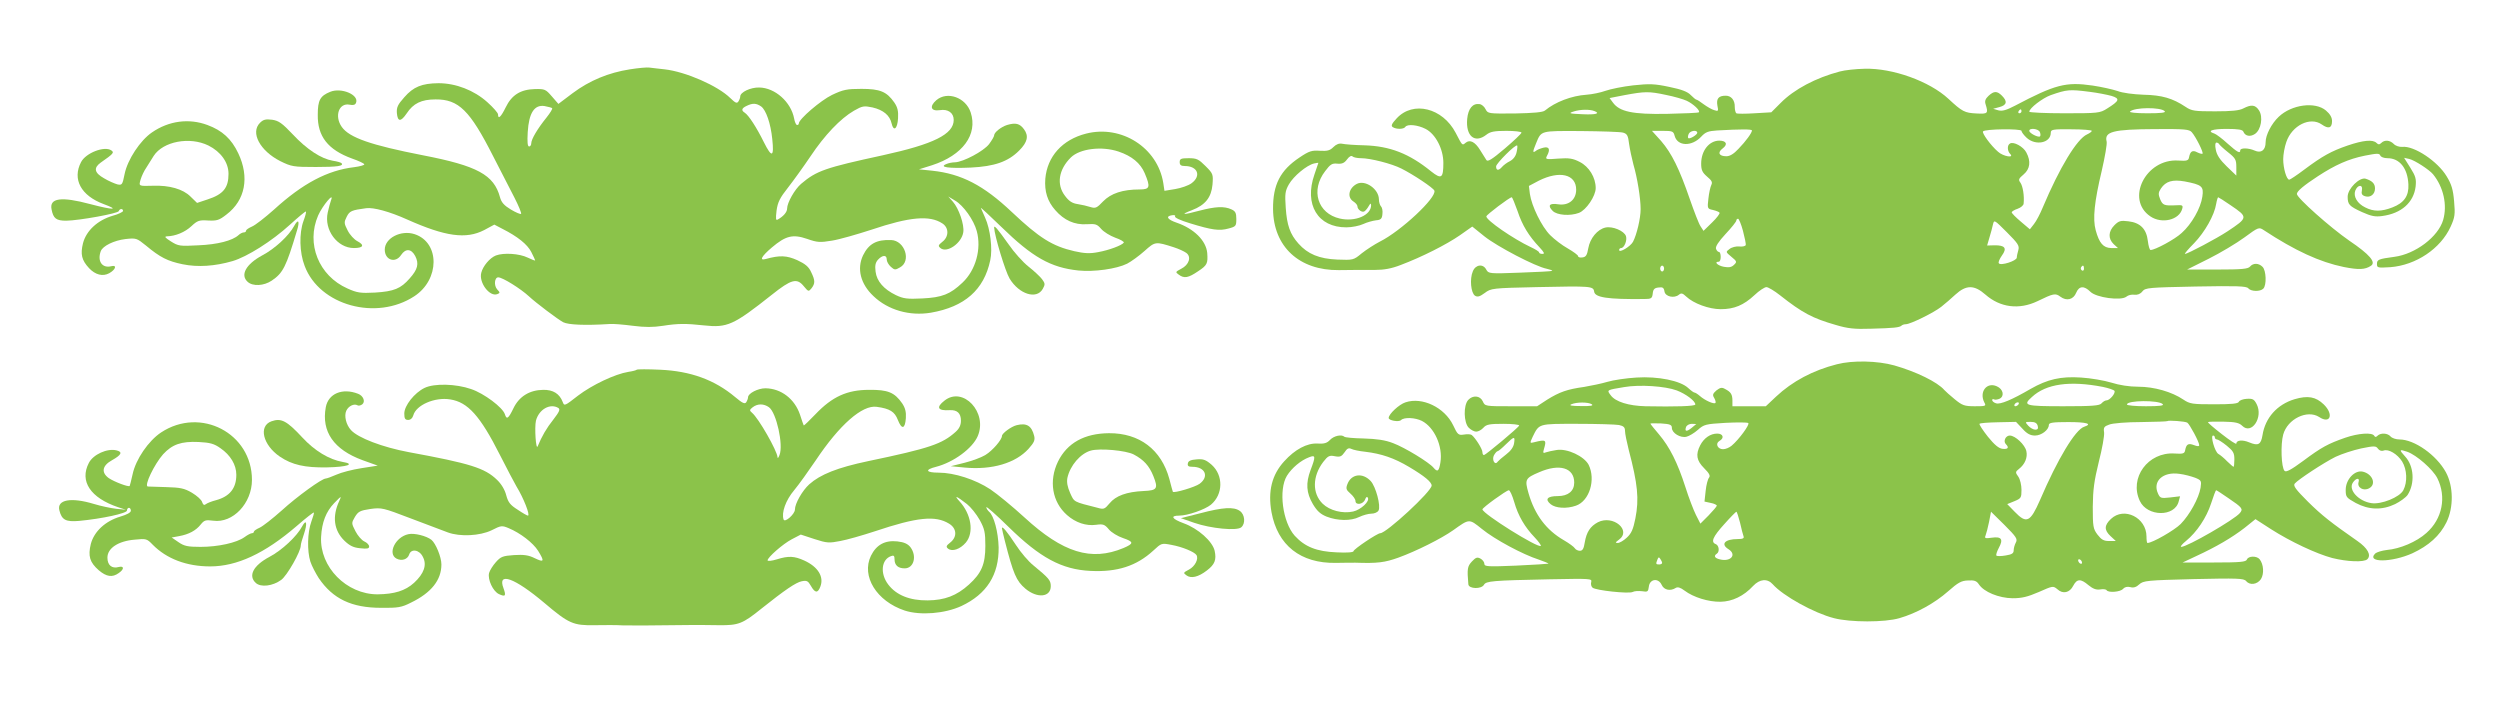
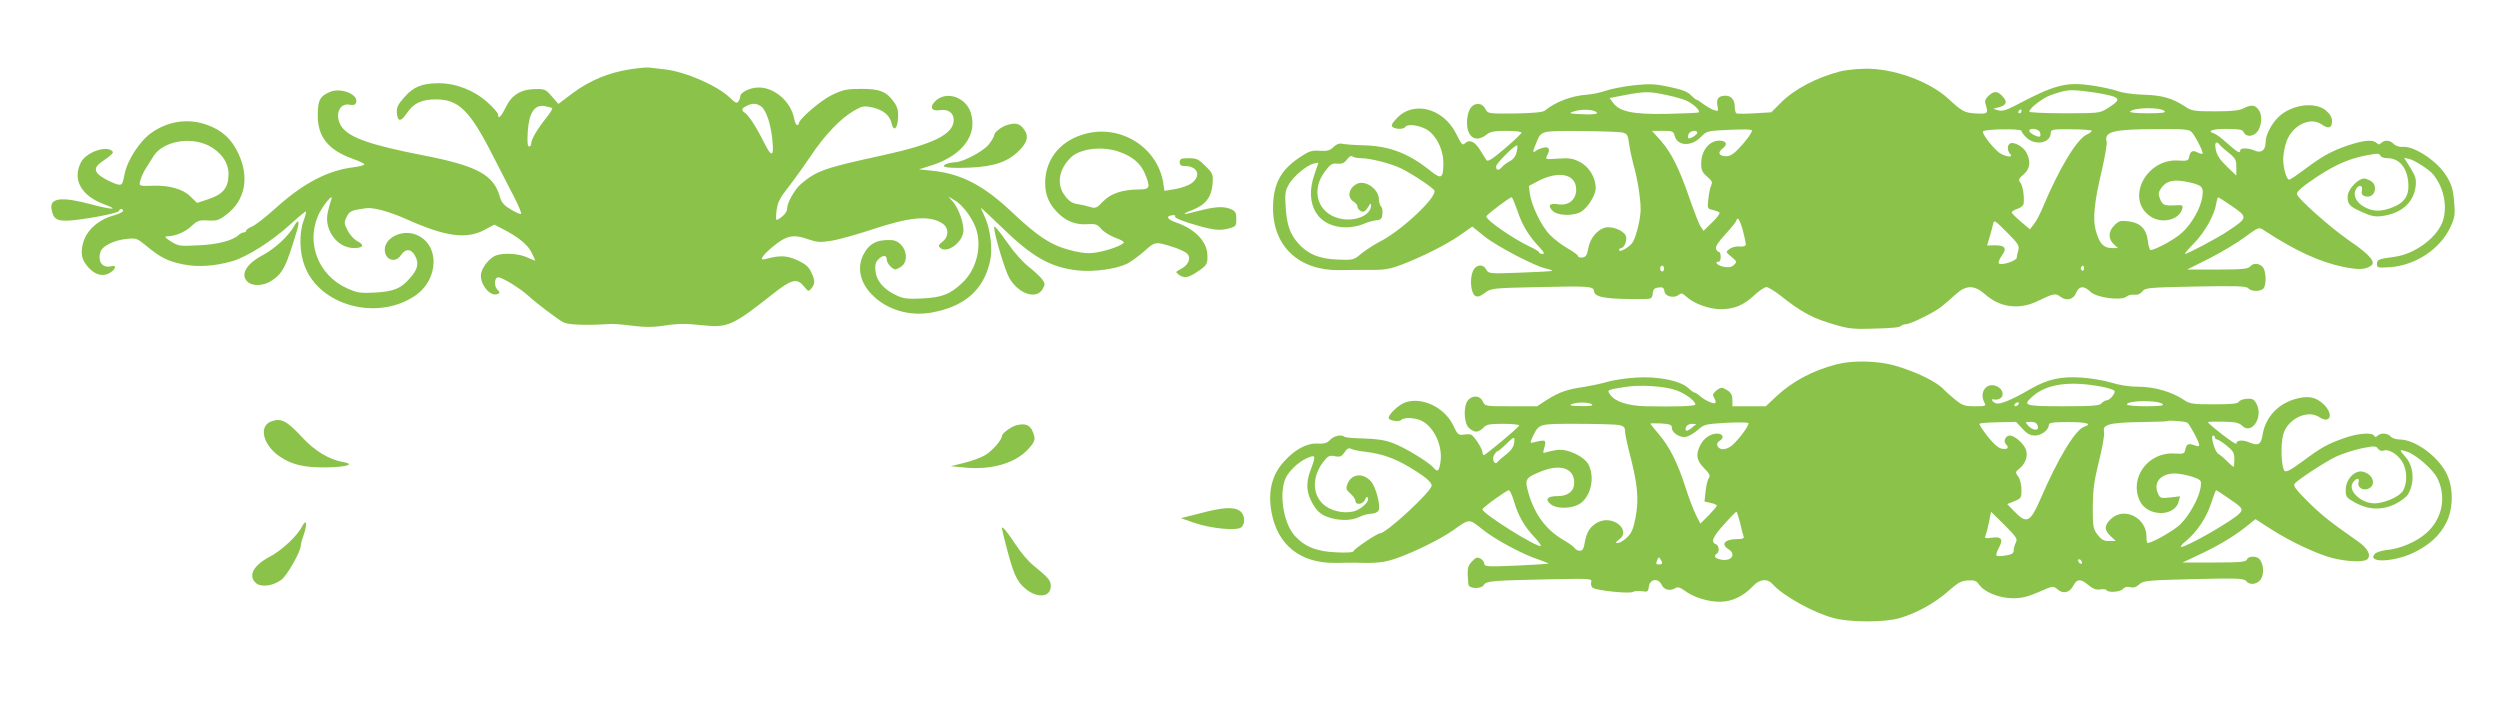
<svg xmlns="http://www.w3.org/2000/svg" version="1.0" width="1280pt" height="366pt" viewBox="0 0 1280 366" preserveAspectRatio="xMidYMid meet">
  <g transform="translate(0,366) scale(0.1,-0.1)" fill="#8bc34a" stroke="none">
    <path d="M3225 3305 c-109 -17 -206 -57 -293 -122 l-73 -55 -34 39 c-31 36 -36 38 -86 37 -74 -2 -119 -30 -150 -94 -24 -49 -39 -63 -39 -36 0 8 -25 36 -55 63 -68 61 -161 97 -250 97 -85 -1 -128 -18 -175 -72 -34 -38 -40 -52 -38 -81 4 -45 20 -46 50 -2 34 52 76 72 148 72 118 1 176 -56 295 -291 38 -74 87 -170 109 -212 22 -43 37 -80 34 -83 -3 -3 -27 7 -52 22 -35 21 -49 37 -56 63 -31 115 -116 161 -395 215 -266 52 -376 90 -415 145 -39 55 -15 125 40 114 19 -4 29 -1 33 10 16 41 -76 79 -132 56 -52 -21 -64 -43 -64 -117 -2 -111 52 -180 176 -225 32 -11 60 -24 62 -29 3 -4 -21 -11 -52 -15 -136 -16 -263 -83 -410 -217 -46 -41 -96 -80 -113 -87 -16 -7 -30 -16 -30 -21 0 -5 -5 -9 -12 -9 -6 0 -19 -6 -27 -14 -31 -28 -107 -48 -206 -52 -94 -5 -102 -4 -140 20 -30 19 -35 25 -20 26 43 1 92 21 125 52 31 29 40 32 86 29 44 -2 56 1 94 31 96 73 118 191 60 313 -35 74 -82 117 -158 145 -94 35 -197 22 -284 -38 -60 -41 -125 -139 -140 -213 -11 -55 -13 -58 -37 -53 -14 4 -45 17 -68 31 -50 28 -55 53 -18 80 66 46 71 52 55 63 -35 24 -131 -13 -155 -60 -46 -88 0 -172 116 -215 84 -31 48 -31 -69 0 -149 40 -210 31 -198 -27 9 -47 24 -58 75 -58 67 1 265 37 269 49 5 14 22 14 22 1 0 -5 -24 -17 -54 -25 -77 -23 -134 -76 -151 -140 -14 -57 -7 -87 31 -128 32 -34 70 -44 103 -26 34 19 41 44 11 36 -47 -12 -73 26 -54 77 10 27 68 55 126 62 55 6 58 5 105 -33 73 -61 111 -80 188 -96 78 -16 165 -10 255 16 75 22 202 102 295 187 43 39 79 69 81 67 3 -2 -3 -24 -12 -48 -23 -63 -21 -162 6 -231 76 -202 367 -282 561 -155 131 85 132 275 2 318 -70 23 -153 -20 -153 -79 0 -54 55 -72 84 -27 23 34 52 32 72 -6 20 -39 13 -68 -28 -114 -46 -53 -81 -67 -178 -73 -75 -4 -92 -1 -141 21 -147 65 -213 229 -150 374 22 50 84 124 66 78 -4 -11 -12 -40 -17 -63 -20 -89 49 -182 134 -182 48 0 56 15 18 35 -16 8 -39 33 -50 55 -19 37 -19 42 -5 70 15 30 25 34 100 44 37 5 119 -17 210 -58 195 -87 301 -102 394 -54 l52 28 42 -22 c77 -39 127 -79 147 -118 11 -22 20 -41 20 -43 0 -3 -17 4 -38 14 -43 21 -123 26 -163 11 -31 -12 -67 -55 -75 -89 -13 -50 43 -124 82 -109 15 6 15 8 -1 25 -17 20 -13 61 6 61 22 0 115 -58 158 -98 33 -31 148 -118 175 -132 26 -13 111 -17 236 -9 19 2 73 -3 120 -9 63 -8 103 -8 155 0 76 12 118 12 209 2 120 -13 151 1 348 157 99 79 128 87 163 44 24 -29 25 -29 40 -11 19 25 19 40 -2 83 -12 27 -30 42 -71 61 -54 24 -89 26 -161 6 -35 -10 -23 13 31 59 71 60 107 69 180 44 54 -19 67 -19 128 -9 38 6 128 32 202 56 196 66 298 75 363 32 34 -22 34 -68 0 -94 -21 -17 -23 -21 -10 -32 33 -28 109 25 117 81 6 39 -23 122 -53 156 l-24 27 35 -21 c43 -25 96 -100 111 -156 25 -91 -5 -200 -73 -264 -63 -60 -105 -76 -205 -81 -79 -4 -98 -1 -136 17 -62 30 -98 71 -104 120 -4 31 -1 46 12 61 23 25 45 26 45 2 0 -11 9 -27 21 -38 19 -17 23 -17 47 -3 59 32 25 137 -45 140 -75 3 -115 -19 -144 -78 -33 -69 -13 -147 53 -209 75 -72 186 -103 294 -85 173 30 272 117 304 268 13 58 0 161 -26 218 -10 22 -20 45 -22 50 -3 6 44 -38 104 -96 160 -156 253 -209 396 -224 79 -8 195 8 249 35 21 11 61 40 89 65 55 49 56 49 150 19 25 -8 53 -21 64 -29 27 -20 14 -61 -26 -81 -30 -16 -31 -17 -13 -30 28 -21 49 -17 99 17 47 31 51 40 47 94 -6 63 -67 124 -157 155 -47 16 -58 33 -23 38 12 2 19 -1 15 -6 -3 -6 29 -21 76 -35 114 -35 151 -40 198 -27 38 10 40 13 40 49 0 31 -5 40 -25 49 -37 17 -81 15 -165 -7 -85 -23 -100 -21 -37 3 68 26 99 65 105 131 4 53 3 56 -36 95 -35 35 -45 40 -86 40 -39 0 -46 -3 -46 -20 0 -15 7 -20 26 -20 66 0 86 -50 35 -88 -16 -12 -54 -25 -84 -30 l-55 -9 -6 40 c-29 181 -214 299 -395 253 -122 -31 -199 -117 -209 -231 -5 -65 11 -116 51 -161 45 -52 99 -76 161 -72 46 3 53 0 74 -24 13 -15 45 -35 72 -45 27 -9 46 -21 44 -25 -9 -14 -76 -39 -132 -49 -41 -8 -69 -7 -122 5 -112 26 -178 67 -320 201 -144 136 -257 195 -407 211 l-68 7 67 21 c157 51 235 157 198 270 -25 77 -120 111 -176 63 -37 -32 -28 -58 18 -51 42 7 71 -14 71 -50 0 -73 -102 -124 -363 -181 -295 -64 -339 -79 -418 -146 -33 -28 -72 -97 -72 -127 0 -18 -19 -40 -48 -56 -10 -6 -11 3 -6 46 6 43 17 65 59 118 28 36 80 108 115 160 72 108 153 193 222 233 44 25 51 26 95 17 56 -13 89 -41 98 -82 10 -44 30 -28 33 26 2 37 -2 56 -19 81 -39 56 -73 70 -169 70 -74 0 -93 -4 -150 -31 -58 -28 -170 -124 -170 -146 0 -5 -4 -8 -9 -8 -5 0 -12 15 -15 33 -16 85 -98 158 -179 159 -44 1 -97 -24 -97 -46 0 -6 -4 -17 -9 -25 -8 -12 -15 -9 -42 17 -64 63 -229 135 -336 147 -32 3 -67 8 -78 9 -11 2 -56 -2 -100 -9z m672 -190 c25 -18 49 -87 57 -167 10 -93 -2 -98 -43 -16 -38 77 -78 138 -98 151 -19 12 -16 23 10 35 31 15 49 14 74 -3z m-1070 -9 c3 -3 -10 -24 -29 -48 -46 -57 -78 -111 -78 -132 0 -9 -5 -16 -11 -16 -8 0 -10 23 -7 74 6 98 34 141 86 133 19 -4 37 -8 39 -11z m-1760 -191 c64 -32 103 -87 103 -145 0 -72 -27 -105 -107 -131 l-54 -18 -34 33 c-38 38 -108 58 -191 55 -75 -2 -74 -3 -64 32 5 17 18 45 30 62 11 18 28 44 37 59 48 74 184 100 280 53z m4660 -31 c68 -23 112 -59 134 -111 30 -71 27 -83 -26 -83 -87 0 -147 -20 -187 -61 -32 -34 -39 -37 -65 -29 -15 5 -45 12 -65 15 -28 4 -45 15 -65 42 -45 58 -33 135 30 197 46 45 158 59 244 30z" />
    <path d="M9420 3294 c-122 -32 -234 -91 -303 -161 l-48 -48 -86 -5 c-47 -3 -88 -3 -93 0 -4 3 -8 17 -8 32 1 35 -18 58 -46 58 -37 0 -49 -15 -43 -50 6 -29 5 -31 -16 -24 -12 3 -36 17 -54 30 -17 13 -34 24 -38 24 -3 0 -16 11 -28 23 -16 17 -46 29 -110 42 -75 16 -101 17 -185 8 -53 -6 -117 -19 -142 -28 -25 -9 -68 -18 -97 -20 -76 -5 -160 -37 -213 -81 -11 -9 -58 -13 -154 -15 -136 -1 -138 -1 -150 22 -6 13 -20 25 -31 26 -35 5 -58 -23 -63 -76 -8 -88 39 -127 98 -81 20 16 41 20 103 20 42 0 77 -4 77 -9 0 -5 -39 -42 -86 -82 -67 -57 -88 -69 -94 -58 -5 8 -20 31 -32 51 -26 42 -52 55 -74 37 -18 -15 -16 -16 -51 51 -67 128 -218 165 -302 74 -26 -28 -30 -38 -20 -45 19 -12 56 -11 64 1 10 16 63 11 104 -10 51 -26 91 -103 91 -174 0 -79 -10 -85 -62 -44 -113 92 -212 130 -342 134 -50 1 -101 5 -114 8 -15 3 -30 -2 -45 -17 -18 -18 -31 -21 -69 -19 -41 3 -55 -1 -104 -34 -99 -66 -137 -139 -136 -265 2 -192 134 -314 337 -312 76 1 87 1 185 1 46 0 85 7 131 25 109 41 235 105 303 152 l64 45 62 -50 c65 -52 262 -155 319 -166 17 -4 30 -8 28 -11 -3 -2 -77 -6 -165 -9 -155 -6 -161 -5 -172 15 -16 32 -55 27 -69 -8 -17 -39 -10 -111 11 -125 13 -8 24 -5 50 14 32 24 38 25 268 30 277 6 288 5 292 -23 4 -30 68 -40 255 -38 38 0 42 3 45 28 2 22 9 29 30 31 21 3 27 -1 30 -20 4 -27 50 -37 74 -17 12 10 19 8 37 -9 38 -36 117 -65 177 -65 69 0 117 20 173 72 24 23 52 41 61 41 9 0 41 -19 70 -42 114 -90 167 -118 286 -152 60 -18 96 -22 180 -19 115 3 146 6 156 16 4 4 14 7 22 7 23 0 143 59 181 89 20 16 53 44 73 63 55 50 96 50 153 0 76 -67 173 -79 267 -34 82 40 92 42 117 23 32 -24 67 -15 81 20 15 36 41 37 73 5 30 -30 157 -47 184 -25 9 8 27 12 41 10 16 -2 31 4 41 17 15 19 32 20 273 25 211 4 260 2 269 -9 14 -17 61 -18 77 -2 18 18 15 94 -4 112 -20 20 -48 20 -64 1 -10 -12 -42 -15 -167 -15 l-155 0 110 55 c60 30 142 79 183 109 72 53 75 54 99 38 161 -106 288 -164 410 -189 76 -15 109 -14 139 6 28 18 -6 58 -111 129 -97 67 -268 219 -268 239 0 14 36 44 108 91 89 58 156 88 240 105 62 12 74 13 79 1 3 -8 19 -14 37 -14 62 0 103 -51 107 -134 3 -59 -22 -95 -82 -118 -57 -22 -96 -22 -139 0 -41 20 -62 56 -51 86 12 31 40 33 34 2 -4 -18 0 -26 17 -31 26 -8 50 10 50 40 0 25 -14 39 -48 50 -31 9 -92 -51 -92 -92 0 -40 8 -49 74 -79 47 -21 67 -25 103 -20 98 13 161 69 171 151 4 39 0 53 -27 96 l-32 51 27 -6 c28 -7 102 -55 121 -78 54 -66 74 -158 52 -234 -25 -86 -142 -175 -250 -189 -82 -11 -89 -14 -89 -37 0 -19 4 -20 68 -16 132 10 258 95 309 207 22 48 24 64 18 130 -5 60 -13 87 -38 128 -46 77 -167 158 -228 151 -14 -1 -34 5 -43 15 -20 20 -47 22 -64 5 -9 -9 -15 -9 -24 0 -19 19 -68 14 -148 -13 -84 -29 -128 -53 -223 -124 -37 -28 -72 -51 -76 -51 -14 0 -31 59 -31 105 0 23 7 63 16 88 29 85 122 131 181 90 35 -25 53 -19 53 17 0 19 -10 36 -31 54 -55 47 -176 31 -242 -32 -37 -35 -67 -93 -67 -130 0 -41 -23 -58 -56 -43 -31 14 -74 15 -74 1 0 -18 -14 -10 -65 35 -27 25 -58 48 -67 51 -41 13 -13 24 62 24 61 0 82 -4 86 -14 9 -23 35 -28 59 -12 32 21 43 88 21 121 -19 29 -39 31 -80 10 -20 -11 -61 -15 -145 -15 -105 0 -120 2 -151 23 -66 44 -121 60 -215 62 -52 2 -108 9 -133 19 -24 8 -81 21 -128 28 -137 20 -192 5 -397 -103 -44 -23 -65 -29 -85 -24 l-27 8 33 9 c37 10 41 29 12 58 -25 25 -41 25 -69 -1 -16 -15 -20 -27 -15 -42 15 -48 12 -51 -46 -48 -61 3 -73 9 -144 75 -97 90 -286 158 -429 154 -45 -1 -102 -7 -127 -14z m1278 -104 c41 -5 91 -15 113 -21 45 -14 41 -25 -23 -65 -36 -23 -46 -24 -218 -24 -99 0 -180 4 -180 8 0 18 68 70 110 85 83 29 96 30 198 17z m-2168 -16 c41 -8 89 -22 106 -30 34 -16 71 -51 62 -59 -2 -3 -76 -6 -164 -8 -175 -3 -242 11 -276 58 l-17 23 77 15 c103 19 124 20 212 1z m2553 -83 c8 -8 -18 -11 -88 -11 -60 0 -95 4 -89 9 22 22 156 23 177 2z m-2919 0 c31 -12 6 -19 -59 -16 -72 3 -78 5 -45 15 32 10 80 11 104 1z m2186 -1 c0 -5 -5 -10 -11 -10 -5 0 -7 5 -4 10 3 6 8 10 11 10 2 0 4 -4 4 -10z m-1380 -98 c0 -12 -31 -55 -69 -94 -24 -26 -44 -38 -62 -38 -38 0 -47 19 -19 40 28 21 19 40 -18 40 -52 -1 -92 -52 -92 -118 0 -33 6 -45 30 -66 24 -20 29 -29 22 -43 -5 -10 -12 -41 -15 -70 -6 -51 -5 -52 23 -58 17 -4 32 -10 34 -14 3 -4 -14 -27 -38 -50 l-44 -43 -15 23 c-9 13 -33 76 -55 139 -54 157 -93 235 -147 298 l-47 52 55 0 c50 0 55 -2 61 -25 14 -54 87 -57 136 -5 22 24 36 29 81 32 122 7 179 7 179 0z m1380 -2 c0 -6 12 -22 26 -35 46 -43 124 -27 124 25 0 17 9 19 105 18 58 0 105 -4 105 -8 0 -4 -11 -12 -24 -18 -52 -23 -141 -170 -227 -374 -13 -32 -33 -70 -45 -85 l-21 -27 -46 39 c-26 22 -47 43 -47 48 0 4 14 13 30 18 17 6 31 18 31 27 4 39 -4 88 -16 106 -12 16 -10 21 16 43 33 28 38 67 14 112 -15 30 -66 58 -84 46 -15 -8 -14 -38 1 -53 23 -23 -36 -13 -62 11 -37 32 -83 95 -77 104 8 13 197 15 197 3z m94 -6 c4 -9 4 -19 1 -22 -8 -8 -55 16 -55 28 0 17 47 11 54 -6z m778 -1 c21 -24 61 -104 55 -110 -3 -2 -15 1 -27 7 -24 13 -36 6 -42 -25 -3 -17 -10 -20 -55 -17 -167 11 -272 -199 -143 -286 59 -40 148 -18 163 39 5 18 1 20 -31 18 -61 -3 -69 0 -82 31 -10 25 -10 34 4 55 25 37 59 47 122 36 88 -17 98 -25 90 -78 -8 -58 -55 -141 -106 -186 -34 -32 -136 -87 -159 -87 -5 0 -11 21 -14 46 -7 62 -39 94 -100 101 -39 5 -49 2 -71 -20 -32 -32 -33 -69 -4 -97 l22 -20 -35 0 c-40 1 -61 25 -79 91 -16 58 -7 146 31 305 16 70 28 137 25 149 -13 51 32 63 250 64 151 1 173 -1 186 -16z m-2912 -2 c21 -6 26 -15 31 -58 4 -28 14 -75 22 -105 20 -68 37 -172 37 -229 0 -47 -20 -131 -39 -167 -13 -24 -71 -59 -71 -42 0 5 4 10 10 10 16 0 32 39 25 61 -9 27 -69 52 -105 44 -41 -9 -79 -55 -88 -106 -6 -35 -12 -45 -30 -47 -12 -2 -22 1 -22 6 0 6 -24 23 -53 40 -29 16 -69 47 -90 68 -44 44 -95 149 -104 211 l-5 41 51 27 c106 53 191 33 191 -46 0 -52 -39 -83 -92 -75 -45 7 -56 -6 -28 -34 22 -22 89 -27 134 -10 37 14 86 86 86 127 0 54 -34 110 -82 134 -35 18 -54 21 -110 17 -62 -5 -67 -4 -58 13 19 34 12 50 -17 43 -16 -4 -34 -11 -40 -17 -17 -12 -16 -4 2 40 27 65 20 63 229 62 105 -1 202 -4 216 -8z m380 -1 c0 -10 -39 -34 -46 -27 -3 2 -2 12 2 21 7 17 44 23 44 6z m2672 -58 c2 -4 22 -23 46 -42 38 -30 42 -38 42 -76 l0 -43 -49 47 c-35 34 -51 58 -56 85 -5 23 -3 37 3 37 6 0 12 -4 14 -8z m-3597 -41 c-4 -20 -17 -37 -34 -46 -15 -7 -33 -21 -40 -29 -18 -21 -31 -20 -31 2 0 15 100 115 108 107 2 -2 1 -17 -3 -34z m-796 -31 c47 0 157 -28 206 -53 60 -30 164 -99 169 -113 13 -35 -171 -207 -279 -261 -27 -14 -69 -41 -93 -60 -42 -35 -44 -35 -125 -32 -93 4 -151 28 -199 82 -43 48 -59 94 -65 183 -5 72 -3 86 16 120 24 42 91 98 129 107 12 3 22 4 22 3 0 -1 -9 -27 -20 -59 -54 -154 17 -272 164 -271 28 0 67 8 86 17 19 9 49 17 65 19 25 2 31 8 33 32 2 16 -1 33 -7 39 -6 6 -11 22 -11 37 -1 53 -71 101 -114 78 -41 -22 -50 -69 -16 -90 11 -7 20 -18 20 -24 0 -17 24 -34 36 -26 6 4 16 16 22 27 8 14 11 16 12 5 1 -52 -81 -87 -160 -69 -114 26 -151 145 -75 243 26 35 36 41 62 38 24 -2 36 3 50 22 11 15 22 21 28 15 5 -5 25 -9 44 -9z m801 -271 c24 -73 58 -128 113 -186 24 -26 27 -33 14 -33 -9 0 -17 3 -17 8 0 4 -19 16 -43 27 -89 42 -227 137 -227 157 0 8 119 98 130 98 3 0 16 -32 30 -71z m3651 30 c90 -61 90 -63 -17 -134 -53 -35 -203 -115 -217 -115 -4 0 17 25 47 55 54 56 104 143 113 202 3 18 8 33 10 33 2 0 31 -18 64 -41z m-2497 -131 c9 -35 16 -67 14 -73 -2 -5 -16 -9 -33 -7 -16 2 -39 -4 -50 -13 -20 -15 -20 -15 10 -40 28 -23 29 -26 13 -41 -12 -12 -25 -15 -52 -10 -32 6 -52 26 -26 26 6 0 10 11 10 25 0 14 -4 25 -9 25 -5 0 -12 7 -15 16 -4 11 12 36 49 76 30 32 55 63 55 69 0 5 4 9 9 9 4 0 16 -28 25 -62z m1410 -98 c-4 -14 -8 -31 -8 -39 -1 -17 -83 -43 -92 -29 -4 5 4 23 16 40 27 37 16 53 -39 52 l-37 -1 12 41 c7 22 15 53 18 67 6 25 7 24 71 -40 57 -57 65 -69 59 -91z m-1814 -95 c0 -8 -4 -15 -10 -15 -5 0 -10 7 -10 15 0 8 5 15 10 15 6 0 10 -7 10 -15z m2150 -1 c0 -8 -5 -12 -10 -9 -6 4 -8 11 -5 16 9 14 15 11 15 -7z" />
-     <path d="M1331 3031 c-50 -50 0 -143 104 -196 57 -28 67 -30 182 -30 110 0 146 5 131 20 -3 3 -23 9 -44 12 -59 10 -132 57 -205 135 -55 58 -72 70 -106 75 -33 4 -45 1 -62 -16z" />
+     <path d="M1331 3031 z" />
    <path d="M5156 3020 c-31 -10 -66 -38 -66 -53 0 -6 -12 -26 -26 -45 -28 -36 -131 -91 -174 -93 -14 0 -34 -4 -45 -9 -39 -16 12 -23 125 -18 122 6 191 30 248 87 43 43 50 75 25 109 -22 30 -43 35 -87 22z" />
    <path d="M1506 2503 c-26 -49 -99 -117 -164 -151 -83 -45 -113 -100 -74 -135 26 -24 83 -21 123 6 58 39 74 71 129 255 16 50 8 65 -14 25z" />
    <path d="M5090 2495 c2 -43 57 -224 79 -261 49 -81 139 -109 170 -53 13 23 12 28 -4 50 -10 13 -41 42 -69 64 -28 22 -74 73 -102 114 -57 80 -74 100 -74 86z" />
    <path d="M9405 1795 c-122 -31 -228 -87 -312 -166 l-52 -49 -85 0 -86 0 0 28 c0 33 -8 45 -37 60 -17 10 -25 8 -45 -7 -19 -17 -21 -23 -11 -39 6 -11 9 -22 6 -25 -7 -8 -54 13 -79 35 -11 10 -24 18 -28 18 -4 0 -18 10 -32 23 -40 38 -155 61 -265 54 -52 -3 -119 -13 -149 -22 -30 -9 -84 -20 -119 -26 -87 -12 -126 -26 -189 -65 l-52 -34 -134 0 c-132 0 -133 0 -144 25 -14 30 -51 33 -75 7 -25 -28 -23 -116 3 -142 11 -11 28 -20 38 -20 11 0 27 9 37 20 15 17 31 20 102 20 47 0 83 -4 81 -9 -4 -11 -171 -150 -180 -151 -5 0 -8 7 -8 15 0 16 -36 73 -55 88 -5 4 -23 5 -40 2 -28 -4 -32 -1 -55 48 -44 91 -158 146 -244 117 -32 -10 -86 -60 -86 -80 0 -13 52 -22 63 -11 16 16 73 13 107 -4 64 -33 108 -130 95 -212 -7 -46 -15 -52 -35 -28 -23 28 -148 104 -207 126 -41 16 -84 22 -151 24 -51 1 -95 5 -99 9 -14 13 -53 5 -73 -16 -16 -17 -30 -21 -65 -19 -53 3 -115 -30 -170 -91 -63 -69 -84 -153 -65 -260 31 -170 149 -263 329 -260 42 1 87 1 101 1 113 -4 150 1 220 26 91 33 219 97 280 140 84 60 81 60 147 7 66 -54 210 -131 291 -157 29 -10 51 -19 50 -21 -2 -1 -76 -6 -166 -10 -144 -6 -162 -5 -162 9 0 9 -9 21 -20 27 -17 9 -24 6 -44 -15 -23 -25 -25 -37 -18 -117 3 -24 67 -25 80 -2 11 19 42 22 335 28 211 4 219 4 214 -14 -3 -11 0 -23 7 -29 17 -14 185 -32 205 -22 9 5 30 6 48 4 29 -5 32 -2 35 23 4 40 49 47 66 9 12 -26 44 -33 72 -15 10 6 24 2 45 -14 45 -34 122 -58 184 -57 60 1 119 29 167 81 34 36 73 39 100 9 53 -60 212 -148 314 -174 84 -22 260 -22 335 0 87 25 181 77 250 138 50 44 67 54 101 55 33 2 44 -2 56 -20 26 -39 102 -70 172 -71 48 0 77 7 135 32 72 32 73 32 95 14 28 -26 63 -18 81 18 19 36 38 37 78 3 22 -18 39 -25 59 -22 16 3 31 1 34 -4 9 -14 71 -9 84 7 8 9 21 13 37 9 17 -5 31 0 46 14 21 19 39 21 278 27 223 5 258 4 269 -10 19 -23 57 -18 76 10 17 27 14 76 -7 102 -15 18 -58 17 -65 -2 -5 -12 -33 -15 -168 -15 l-161 0 70 33 c102 47 182 94 247 144 l56 45 79 -51 c100 -64 232 -126 314 -148 76 -19 163 -23 180 -6 21 21 1 57 -51 93 -136 95 -181 130 -254 202 -62 62 -76 81 -67 92 18 21 147 106 209 137 32 15 90 34 131 43 68 14 76 13 86 -1 7 -10 19 -14 29 -10 25 10 71 -18 95 -56 25 -41 28 -105 6 -147 -19 -36 -113 -74 -164 -66 -65 10 -118 67 -95 104 16 25 37 28 30 4 -9 -28 25 -48 54 -32 38 20 18 73 -32 85 -41 10 -88 -39 -88 -93 0 -37 3 -40 51 -67 67 -36 135 -38 202 -6 26 13 55 34 64 47 38 59 33 148 -13 197 -32 35 -30 38 11 24 48 -17 131 -90 154 -135 48 -96 26 -209 -56 -281 -50 -45 -134 -81 -203 -87 -25 -3 -51 -11 -59 -18 -47 -48 85 -46 190 1 84 39 141 90 175 159 37 76 36 184 -3 256 -48 88 -161 168 -238 168 -18 0 -38 7 -45 15 -15 18 -51 20 -67 4 -8 -8 -13 -8 -17 0 -11 18 -81 13 -148 -10 -89 -31 -122 -49 -216 -119 -61 -45 -87 -59 -95 -51 -17 17 -21 136 -7 186 22 80 123 129 184 90 57 -38 76 13 24 64 -41 40 -82 47 -150 27 -89 -27 -150 -95 -164 -184 -8 -49 -22 -56 -68 -37 -35 15 -66 11 -66 -6 0 -6 -33 16 -74 48 -41 32 -73 59 -71 62 3 2 38 3 80 2 60 -1 80 -6 95 -21 48 -48 109 43 74 111 -13 25 -20 29 -51 27 -19 -1 -37 -8 -40 -15 -4 -10 -37 -13 -127 -13 -112 0 -124 2 -157 24 -59 40 -150 66 -231 66 -46 0 -97 8 -138 21 -36 11 -106 23 -155 26 -104 7 -172 -9 -258 -58 -96 -56 -156 -81 -177 -74 -11 3 -20 11 -20 16 0 6 4 7 10 4 5 -3 18 -1 29 4 25 14 17 49 -15 63 -52 24 -92 -29 -64 -83 10 -18 7 -19 -49 -19 -53 0 -64 4 -103 36 -23 19 -48 41 -53 47 -35 41 -144 94 -256 126 -86 24 -213 27 -294 6z m1362 -116 c29 -6 55 -15 59 -20 7 -12 -24 -49 -41 -49 -7 0 -18 -7 -25 -15 -10 -12 -45 -15 -196 -15 -197 0 -209 4 -161 47 73 68 194 85 364 52z m-2182 -18 c47 -18 95 -54 95 -72 0 -9 -103 -12 -255 -9 -86 2 -154 23 -178 56 -21 28 -22 27 68 42 80 14 211 5 270 -17z m2488 -70 c8 -8 -16 -11 -86 -11 -53 0 -97 4 -97 9 0 22 162 23 183 2z m-2923 -1 c10 -7 -6 -10 -55 -9 -48 0 -64 3 -50 9 27 12 87 12 105 0z m2185 0 c-3 -5 -11 -10 -16 -10 -6 0 -7 5 -4 10 3 6 11 10 16 10 6 0 7 -4 4 -10z m864 -94 c12 -8 61 -99 61 -115 0 -7 -9 -7 -27 0 -29 11 -39 5 -45 -26 -3 -17 -10 -20 -54 -17 -136 9 -234 -125 -178 -243 38 -81 179 -83 199 -2 l7 26 -51 -6 c-47 -5 -51 -4 -62 20 -29 63 25 113 109 101 26 -3 62 -13 81 -20 32 -13 33 -16 28 -51 -9 -54 -56 -139 -102 -186 -32 -32 -145 -97 -170 -97 -3 0 -5 15 -5 33 0 97 -115 154 -182 90 -35 -33 -35 -57 -2 -88 l27 -25 -35 0 c-27 0 -39 7 -59 33 -22 29 -24 41 -24 142 1 89 7 133 31 231 17 66 29 133 27 150 -4 25 0 31 26 40 16 7 90 13 163 13 73 1 134 3 135 5 5 5 91 -1 102 -8z m-2639 -27 c0 -26 44 -53 75 -45 13 3 40 19 58 35 31 28 40 30 141 36 59 3 112 3 117 -1 10 -6 -48 -85 -85 -116 -12 -10 -31 -18 -44 -18 -28 0 -41 29 -19 42 27 15 20 38 -11 38 -35 0 -68 -23 -87 -60 -24 -47 -19 -78 20 -117 27 -27 33 -39 25 -49 -6 -7 -14 -37 -17 -67 l-6 -55 32 -7 c17 -3 31 -10 31 -14 0 -4 -19 -26 -42 -50 l-42 -42 -23 45 c-12 24 -37 89 -54 143 -40 124 -80 204 -135 269 -24 28 -44 53 -44 55 0 2 25 2 55 1 46 -3 55 -7 55 -23z m1795 -4 c23 -26 41 -35 64 -35 33 0 71 29 71 54 0 12 20 15 100 15 93 0 126 -9 81 -24 -45 -14 -136 -165 -226 -375 -50 -114 -69 -123 -129 -61 l-39 40 37 15 c34 14 36 18 36 58 0 24 -7 54 -16 67 -16 22 -16 25 3 40 31 24 45 59 38 91 -7 33 -57 80 -85 80 -21 0 -35 -29 -20 -44 18 -18 11 -27 -17 -24 -19 2 -41 20 -75 62 -26 33 -45 62 -43 66 2 4 45 7 95 8 l92 2 33 -35z m78 15 c4 -14 0 -20 -12 -20 -10 0 -26 9 -36 20 -18 20 -17 20 12 20 22 0 32 -6 36 -20z m-2144 4 c24 -5 31 -12 31 -30 0 -14 9 -57 19 -97 46 -175 54 -251 34 -352 -11 -55 -20 -76 -44 -98 -16 -15 -37 -27 -46 -27 -14 0 -13 3 5 16 68 48 -29 130 -107 90 -39 -21 -58 -50 -67 -103 -5 -32 -11 -43 -25 -43 -10 0 -22 6 -26 13 -4 7 -30 26 -56 41 -90 52 -149 130 -181 241 -20 70 -17 77 54 107 105 46 180 23 180 -53 0 -43 -31 -69 -84 -69 -54 0 -68 -16 -36 -42 25 -20 81 -24 129 -7 69 24 102 133 65 209 -23 44 -110 85 -164 76 -21 -3 -46 -9 -55 -12 -14 -6 -16 -3 -10 17 14 47 11 50 -49 35 -24 -6 -24 -6 -9 27 34 69 28 67 228 67 101 0 197 -3 214 -6z m372 -15 c-26 -21 -37 -19 -28 6 4 8 17 15 29 15 l23 -1 -24 -20z m2679 -49 c0 -5 5 -10 11 -10 5 0 28 -14 50 -32 33 -27 39 -37 39 -70 0 -21 -2 -38 -4 -38 -3 0 -17 13 -33 28 -15 16 -36 33 -45 38 -18 10 -42 94 -27 94 5 0 9 -4 9 -10z m-3588 -30 c-3 -19 -17 -39 -41 -57 -20 -15 -39 -32 -43 -37 -14 -21 -31 10 -19 33 7 12 15 21 19 21 4 0 23 16 42 35 43 42 48 43 42 5z m-762 -43 c83 -10 148 -32 225 -78 79 -47 115 -77 115 -95 0 -30 -232 -244 -263 -244 -15 0 -137 -82 -137 -92 0 -6 -33 -9 -87 -6 -101 4 -162 28 -214 85 -62 69 -84 235 -40 307 25 40 71 79 114 95 33 13 34 5 7 -66 -25 -67 -22 -116 12 -174 21 -35 38 -51 70 -64 56 -22 125 -23 167 -2 19 9 47 17 62 17 16 0 32 7 37 16 13 23 -14 123 -40 151 -41 44 -99 37 -119 -15 -9 -23 -7 -30 15 -49 14 -12 26 -29 26 -38 0 -23 39 -18 49 7 5 13 10 17 14 10 12 -18 -35 -62 -75 -71 -54 -12 -120 5 -156 40 -54 53 -53 140 3 214 24 31 32 35 60 29 27 -5 34 -1 49 20 13 20 21 24 34 18 9 -5 42 -12 72 -15z m763 -258 c20 -70 54 -128 105 -181 20 -21 33 -40 31 -43 -14 -13 -297 164 -299 187 0 9 122 97 135 98 6 0 18 -27 28 -61z m3657 20 c71 -48 76 -55 58 -76 -27 -33 -269 -173 -300 -173 -7 0 4 14 24 30 56 46 105 119 129 193 12 37 23 67 26 67 2 0 30 -18 63 -41z m-2501 -125 c7 -31 15 -63 18 -70 4 -10 -4 -14 -30 -14 -66 0 -89 -26 -47 -52 44 -28 11 -66 -44 -52 -27 6 -33 18 -16 29 15 9 12 42 -5 49 -27 10 -16 37 43 102 31 35 59 63 62 64 3 0 11 -25 19 -56z m1412 -102 c-6 -11 -11 -29 -11 -40 0 -15 -9 -21 -41 -26 -23 -4 -44 -4 -47 -1 -4 3 2 21 12 40 24 44 14 59 -36 52 -34 -5 -38 -3 -32 11 4 10 12 41 18 70 l10 52 69 -68 c61 -61 68 -72 58 -90z m-1811 -104 c0 -5 -7 -8 -15 -8 -17 0 -18 2 -9 25 5 13 8 14 15 3 5 -7 9 -16 9 -20z m2150 1 c0 -6 -4 -7 -10 -4 -5 3 -10 11 -10 16 0 6 5 7 10 4 6 -3 10 -11 10 -16z" />
-     <path d="M3260 1767 c-3 -3 -22 -8 -43 -11 -68 -11 -186 -67 -258 -122 -68 -53 -70 -54 -78 -32 -16 42 -49 63 -100 62 -70 -1 -123 -34 -152 -94 -26 -54 -35 -60 -44 -31 -11 35 -107 107 -173 129 -77 27 -188 30 -238 6 -52 -25 -104 -91 -104 -131 0 -26 4 -33 20 -33 12 0 22 9 26 23 14 53 110 95 189 82 90 -14 153 -83 255 -285 35 -69 73 -141 84 -160 37 -60 72 -150 59 -150 -4 0 -27 13 -52 30 -38 24 -49 37 -59 74 -7 28 -25 58 -47 79 -63 61 -137 84 -452 142 -134 25 -260 73 -296 113 -25 27 -36 73 -24 99 11 24 40 38 57 28 6 -4 17 -1 25 5 17 14 5 44 -22 54 -80 31 -152 1 -165 -69 -23 -125 41 -217 188 -271 l78 -28 -83 -13 c-46 -7 -104 -22 -128 -33 -25 -11 -50 -20 -55 -20 -20 0 -147 -92 -226 -164 -46 -41 -97 -81 -113 -88 -16 -7 -29 -16 -29 -20 0 -5 -5 -8 -10 -8 -6 0 -23 -9 -38 -20 -40 -29 -135 -50 -225 -50 -66 0 -84 4 -113 24 l-35 24 38 7 c50 9 87 29 111 60 18 22 25 24 64 19 100 -14 198 89 198 209 0 239 -263 376 -465 243 -65 -43 -130 -138 -146 -214 -7 -31 -14 -59 -15 -60 -5 -7 -79 21 -107 40 -40 29 -34 64 17 92 48 27 55 42 23 50 -48 12 -120 -21 -142 -64 -49 -94 8 -179 150 -227 l40 -13 -50 5 c-27 3 -79 14 -115 25 -116 35 -190 22 -176 -33 12 -49 33 -60 101 -54 118 11 245 39 245 53 0 8 5 14 10 14 6 0 10 -7 10 -15 0 -9 -20 -20 -54 -30 -77 -23 -134 -76 -151 -140 -15 -62 -6 -94 41 -135 39 -33 69 -38 102 -14 28 19 29 38 0 31 -35 -10 -58 9 -58 48 0 48 55 85 140 92 59 6 62 5 92 -26 71 -72 173 -111 294 -111 137 0 279 66 441 205 47 41 88 73 90 71 2 -1 -4 -23 -13 -47 -20 -54 -22 -150 -5 -204 7 -22 27 -60 43 -85 72 -106 168 -152 319 -152 87 -1 105 2 154 27 103 50 155 115 155 195 0 38 -29 108 -51 126 -25 20 -88 36 -118 29 -67 -14 -108 -100 -61 -125 27 -14 57 -4 65 21 10 31 52 25 70 -12 22 -41 6 -86 -45 -133 -45 -41 -101 -58 -187 -59 -159 0 -297 140 -289 294 4 75 25 129 67 173 37 38 39 39 26 11 -37 -79 -28 -151 27 -204 26 -25 46 -35 80 -38 36 -4 46 -2 46 9 0 8 -11 20 -25 26 -13 6 -34 30 -45 52 -21 41 -21 42 -3 73 17 28 26 33 79 41 58 8 65 6 209 -49 83 -31 167 -63 188 -71 62 -23 164 -18 224 11 49 25 53 25 87 11 60 -25 125 -75 151 -116 34 -55 31 -61 -17 -38 -32 16 -56 19 -106 16 -58 -4 -68 -8 -93 -36 -16 -18 -31 -42 -35 -56 -8 -33 20 -94 51 -108 33 -15 37 -9 23 30 -33 86 56 54 208 -74 126 -107 149 -117 259 -115 49 1 115 1 145 -1 48 -1 111 -1 353 2 28 0 91 0 138 -1 101 -1 121 7 219 86 118 94 175 133 205 139 26 5 32 2 47 -24 21 -37 35 -38 48 -4 20 51 -12 102 -82 134 -51 23 -80 25 -141 6 -26 -8 -47 -10 -47 -5 0 15 78 84 124 108 l46 24 70 -23 c64 -21 76 -21 132 -10 34 6 114 29 178 50 215 72 309 82 379 39 40 -24 43 -68 6 -97 -21 -16 -22 -22 -11 -31 21 -17 62 -3 91 31 43 51 28 146 -33 212 -30 33 -15 27 39 -15 19 -15 48 -51 65 -81 25 -46 29 -63 29 -133 0 -94 -20 -140 -84 -198 -63 -57 -124 -80 -211 -81 -92 -1 -161 27 -202 81 -43 56 -36 129 15 146 13 5 17 1 17 -16 0 -31 18 -47 52 -47 47 0 64 63 29 109 -13 16 -31 25 -66 29 -64 7 -108 -17 -136 -74 -50 -104 29 -232 173 -280 80 -26 205 -16 290 23 130 61 193 160 191 301 -2 77 -24 162 -49 182 -7 7 -14 17 -14 23 0 6 51 -39 113 -100 161 -158 273 -219 420 -226 137 -7 236 25 322 104 42 39 42 39 94 29 55 -10 117 -36 127 -52 12 -20 -8 -58 -38 -74 -30 -16 -31 -17 -13 -30 23 -17 60 -9 104 25 41 31 50 55 40 101 -11 48 -84 114 -159 141 -60 22 -70 39 -23 39 44 0 132 31 163 56 63 53 64 150 4 204 -30 26 -43 31 -77 28 -30 -2 -43 -8 -45 -20 -3 -14 3 -18 23 -18 66 0 87 -50 37 -87 -23 -17 -131 -49 -137 -41 -1 2 -9 31 -18 66 -41 150 -153 235 -309 234 -126 -1 -214 -50 -261 -145 -48 -99 -30 -207 46 -274 44 -39 98 -57 149 -50 36 5 44 2 65 -23 13 -16 46 -36 73 -45 56 -19 56 -28 2 -51 -165 -69 -310 -24 -507 157 -60 55 -139 120 -175 144 -76 50 -184 85 -264 85 -66 0 -73 15 -13 30 89 23 186 94 213 157 52 121 -75 257 -170 182 -45 -35 -35 -53 27 -49 38 2 57 -16 57 -54 0 -22 -8 -40 -27 -57 -69 -62 -132 -84 -448 -150 -157 -33 -245 -68 -302 -119 -35 -32 -73 -98 -73 -129 0 -23 -52 -69 -58 -51 -12 35 11 99 54 150 25 30 74 99 110 152 122 183 239 286 313 275 67 -9 92 -25 108 -67 20 -51 37 -47 41 9 2 32 -3 52 -19 76 -39 56 -73 70 -169 69 -113 0 -189 -35 -274 -124 -32 -33 -59 -60 -61 -58 -1 2 -10 26 -19 55 -27 80 -96 134 -177 135 -38 0 -89 -26 -89 -46 0 -6 -4 -17 -9 -25 -7 -11 -19 -6 -57 26 -106 89 -229 133 -384 140 -63 3 -117 3 -120 0z m677 -192 c38 -27 75 -193 54 -245 -5 -14 -10 -19 -10 -11 -2 33 -97 200 -131 228 -13 11 -13 15 4 28 25 19 56 19 83 0z m-1078 -4 c10 -7 5 -19 -25 -58 -36 -45 -60 -87 -81 -138 -9 -23 -17 96 -9 131 15 58 73 91 115 65z m-1730 -206 c51 -35 81 -85 81 -136 0 -69 -34 -111 -104 -130 -23 -6 -46 -15 -53 -21 -8 -6 -13 -3 -18 11 -3 12 -27 33 -52 48 -39 23 -60 27 -132 29 -47 2 -90 3 -94 3 -21 2 33 114 78 165 47 51 93 67 182 63 59 -3 80 -9 112 -32z m4676 -32 c51 -27 79 -58 100 -110 26 -65 20 -74 -50 -77 -86 -4 -142 -24 -174 -63 -25 -30 -30 -32 -61 -23 -126 32 -119 28 -141 76 -14 32 -18 55 -14 77 14 64 67 125 120 140 46 13 180 1 220 -20z" />
    <path d="M1390 1503 c-68 -24 -44 -122 43 -181 62 -42 128 -57 241 -55 105 2 147 17 80 28 -69 12 -143 57 -206 125 -79 85 -108 101 -158 83z" />
    <path d="M5205 1483 c-28 -7 -75 -42 -75 -55 0 -19 -48 -75 -84 -97 -19 -12 -66 -30 -106 -40 l-72 -18 72 -7 c139 -13 260 23 326 96 29 32 34 45 29 66 -13 52 -38 68 -90 55z" />
    <path d="M6145 1032 l-99 -25 69 -24 c84 -29 217 -42 240 -23 23 19 19 66 -7 84 -31 22 -86 19 -203 -12z" />
    <path d="M1547 965 c-27 -51 -103 -122 -167 -156 -83 -44 -111 -97 -70 -134 26 -23 86 -16 130 16 30 22 100 145 100 176 0 7 7 33 16 58 19 56 13 81 -9 40z" />
    <path d="M5130 955 c1 -6 7 -35 15 -65 43 -168 58 -204 105 -244 61 -51 130 -44 130 13 0 30 -10 41 -90 107 -25 20 -64 66 -88 103 -46 70 -72 101 -72 86z" />
  </g>
</svg>